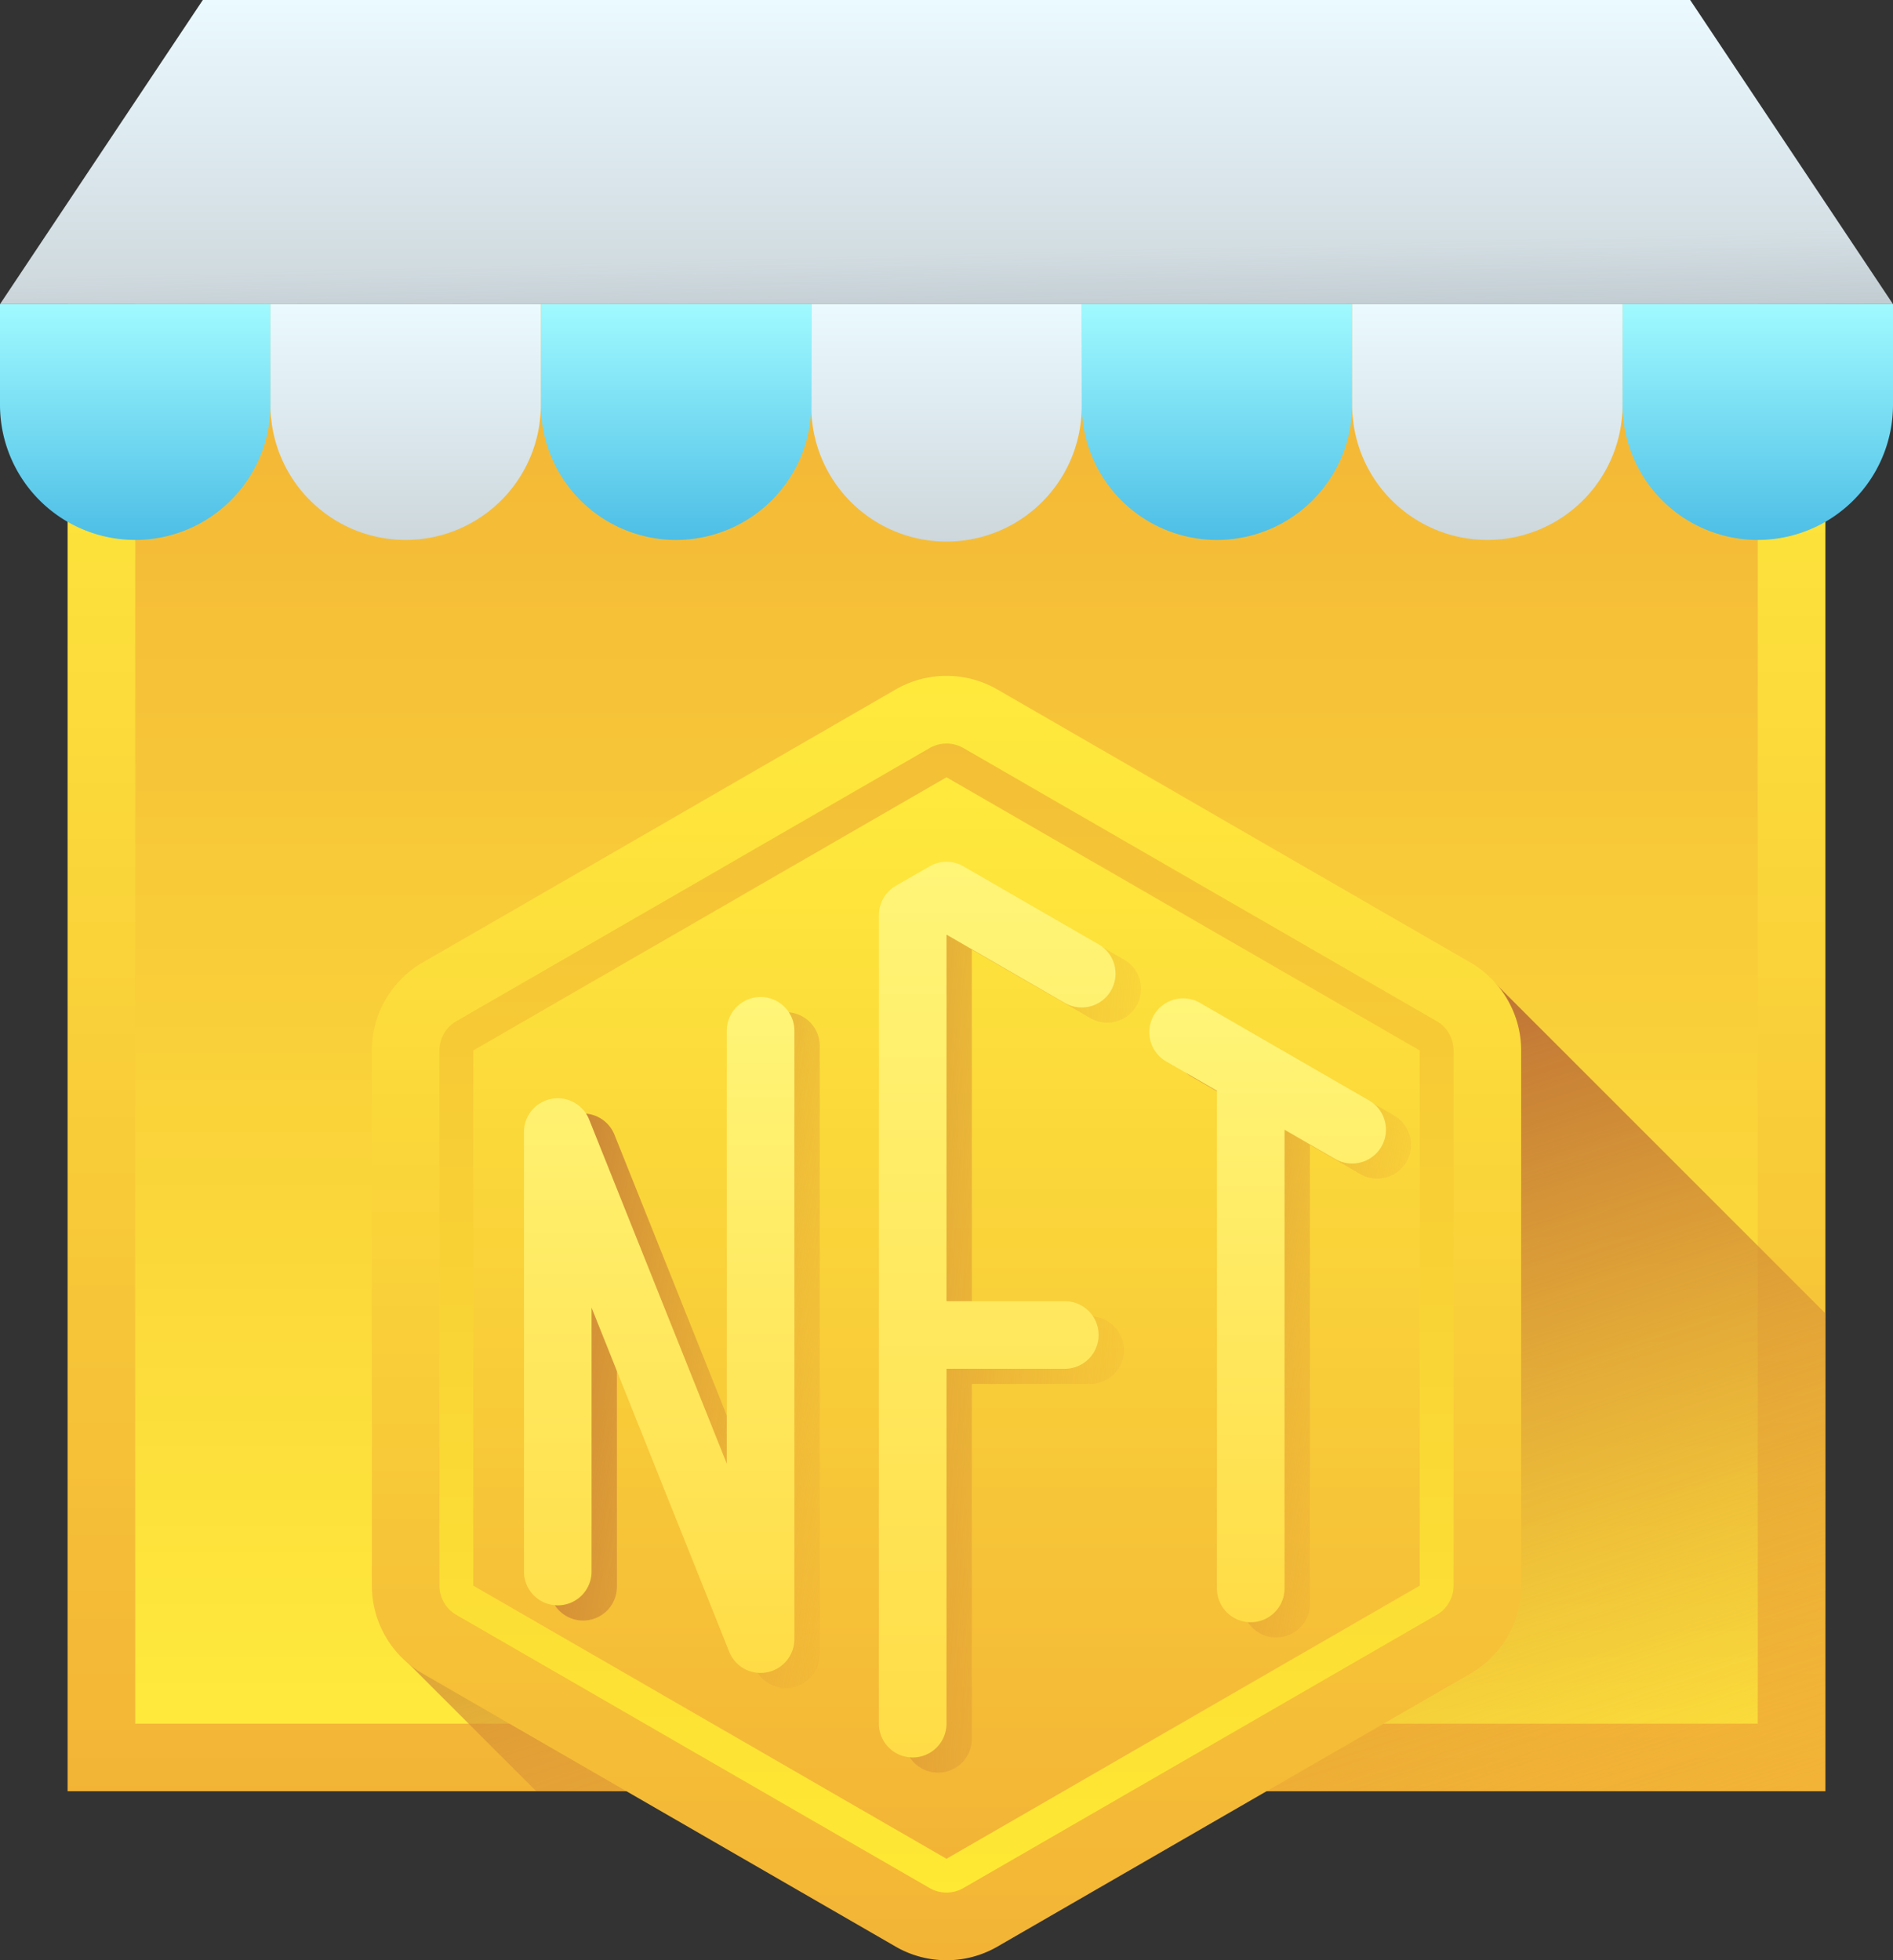
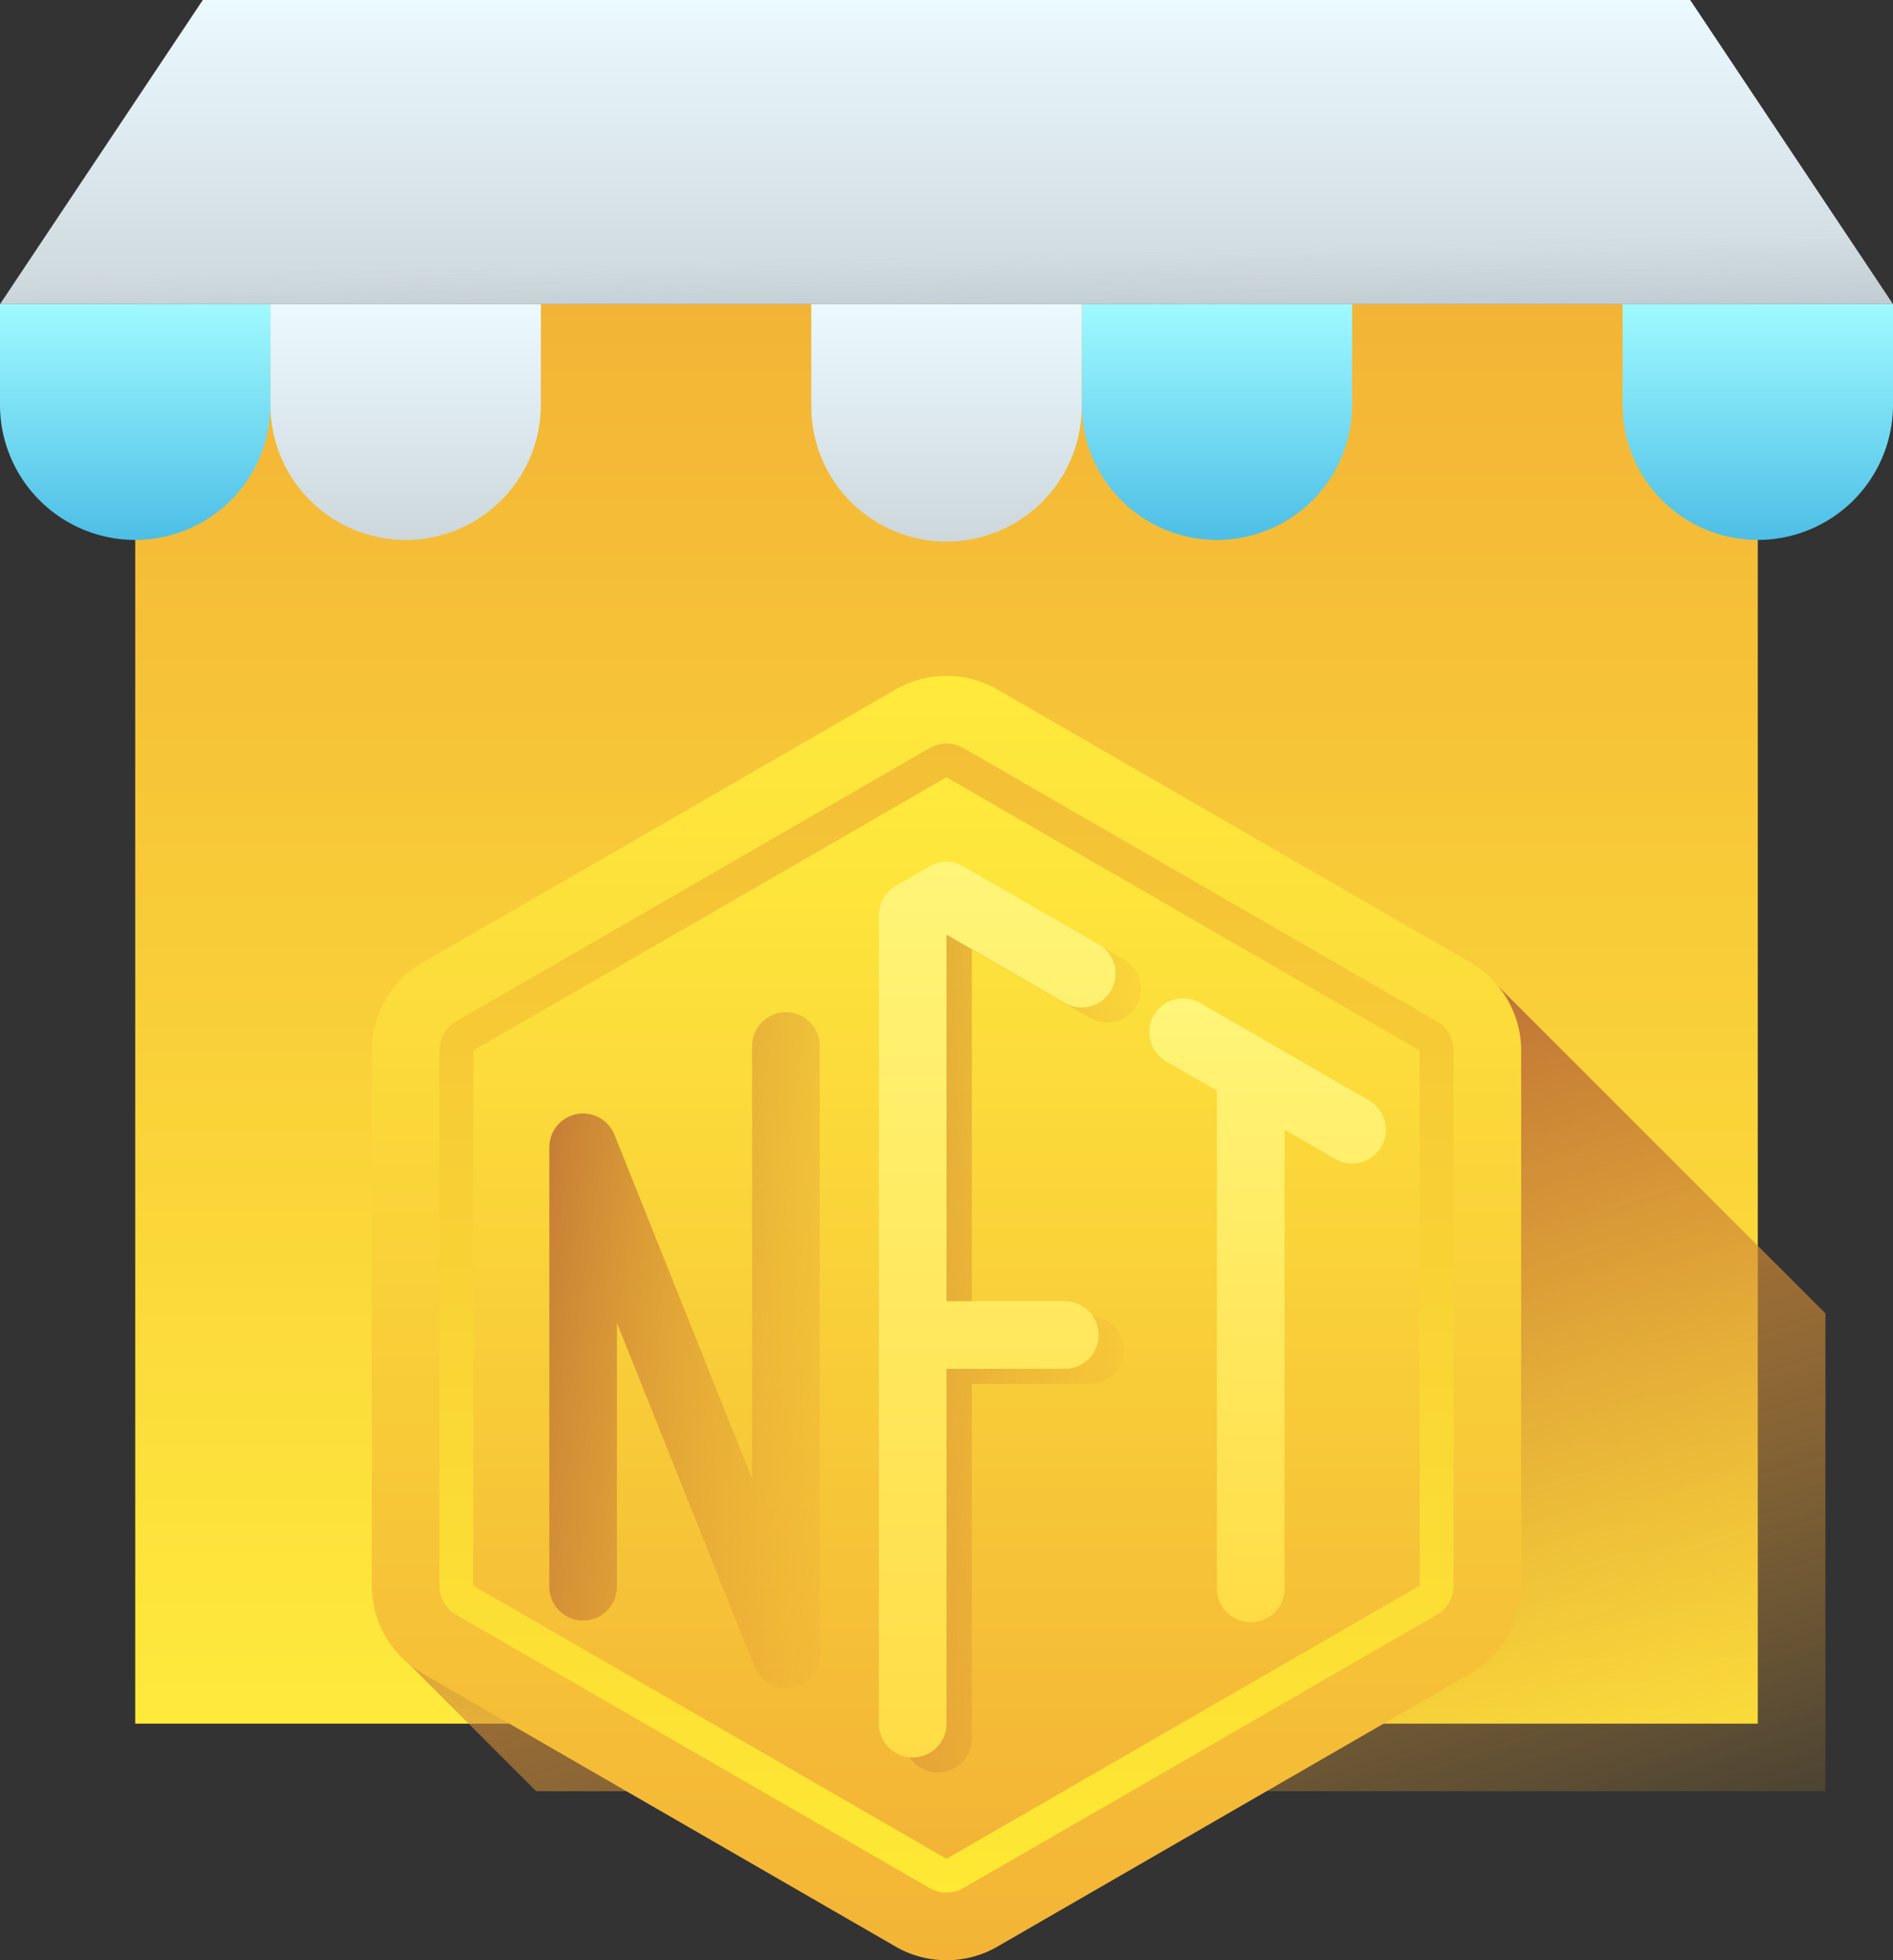
<svg xmlns="http://www.w3.org/2000/svg" xmlns:xlink="http://www.w3.org/1999/xlink" id="market" width="381.999" height="395.642" viewBox="0 0 381.999 395.642">
  <rect x="0" y="0" width="381.999" height="395.642" fill="#333333" stroke="none" />
  <defs>
    <linearGradient id="linear-gradient" x1="0.5" y1="1" x2="0.5" gradientUnits="objectBoundingBox">
      <stop offset="0" stop-color="#f3b436" />
      <stop offset="1" stop-color="#ffea3c" />
    </linearGradient>
    <linearGradient id="linear-gradient-2" x1="0.5" y1="1" x2="0.5" gradientUnits="objectBoundingBox">
      <stop offset="0" stop-color="#ffea3c" />
      <stop offset="1" stop-color="#f3b436" />
    </linearGradient>
    <linearGradient id="linear-gradient-3" x1="0.5" y1="1" x2="0.5" gradientUnits="objectBoundingBox">
      <stop offset="0" stop-color="#cdd7dc" />
      <stop offset="1" stop-color="#ebfaff" />
    </linearGradient>
    <linearGradient id="linear-gradient-4" x1="0.237" y1="-0.806" x2="0.763" y2="2.472" gradientUnits="objectBoundingBox">
      <stop offset="0.5" stop-color="#7c8a95" stop-opacity="0" />
      <stop offset="1" stop-color="#7c8a95" />
    </linearGradient>
    <linearGradient id="linear-gradient-5" x1="0.5" y1="1" x2="0.5" gradientUnits="objectBoundingBox">
      <stop offset="0" stop-color="#4dbee6" />
      <stop offset="1" stop-color="#a0faff" />
    </linearGradient>
    <linearGradient id="linear-gradient-12" x1="0.311" y1="0.292" x2="0.857" y2="1.251" gradientUnits="objectBoundingBox">
      <stop offset="0" stop-color="#c17636" />
      <stop offset="1" stop-color="#f3b436" stop-opacity="0" />
    </linearGradient>
    <linearGradient id="linear-gradient-13" x1="0.5" y1="1" x2="0.5" gradientUnits="objectBoundingBox">
      <stop offset="0" stop-color="#ffea34" />
      <stop offset="1" stop-color="#f3be36" />
    </linearGradient>
    <linearGradient id="linear-gradient-15" x1="-0.696" y1="0.228" x2="1.215" y2="0.732" xlink:href="#linear-gradient-12" />
    <linearGradient id="linear-gradient-16" x1="-0.399" y1="0.183" x2="1.121" y2="0.76" xlink:href="#linear-gradient-12" />
    <linearGradient id="linear-gradient-17" x1="-0.088" y1="0.215" x2="1.401" y2="0.81" xlink:href="#linear-gradient-12" />
    <linearGradient id="linear-gradient-18" xlink:href="#linear-gradient" />
    <linearGradient id="linear-gradient-19" x1="0.5" y1="1" x2="0.5" gradientUnits="objectBoundingBox">
      <stop offset="0" stop-color="#ffdc46" />
      <stop offset="1" stop-color="#fff578" />
    </linearGradient>
    <linearGradient id="linear-gradient-20" x1="0.5" y1="1" x2="0.5" y2="0" xlink:href="#linear-gradient-19" />
    <linearGradient id="linear-gradient-21" x1="0.5" y1="1" x2="0.5" y2="0" xlink:href="#linear-gradient-19" />
  </defs>
-   <path id="Path_8256" data-name="Path 8256" d="M6,13H360.714V313.142H6Z" transform="translate(7.643 48.393)" fill="url(#linear-gradient)" />
  <path id="Path_8257" data-name="Path 8257" d="M8,13H335.428V299.5H8Z" transform="translate(19.286 48.393)" fill="url(#linear-gradient-2)" />
  <path id="Path_8258" data-name="Path 8258" d="M386,65.393H4L44.928,4H345.071Z" transform="translate(-4 -4)" fill="url(#linear-gradient-3)" />
  <path id="Path_8259" data-name="Path 8259" d="M386,65.393H4L44.928,4H345.071Z" transform="translate(-4 -4)" fill="url(#linear-gradient-4)" />
  <path id="Path_8260" data-name="Path 8260" d="M36,13H90.571V33.464a27.286,27.286,0,0,1-54.571,0Z" transform="translate(182.285 48.393)" fill="url(#linear-gradient-5)" />
  <path id="Path_8261" data-name="Path 8261" d="M28,13H82.571V33.464a27.286,27.286,0,1,1-54.571,0Z" transform="translate(135.714 48.393)" fill="url(#linear-gradient-3)" />
-   <path id="Path_8262" data-name="Path 8262" d="M20,13H74.571V33.464a27.286,27.286,0,0,1-54.571,0Z" transform="translate(89.143 48.393)" fill="url(#linear-gradient-5)" />
  <path id="Path_8263" data-name="Path 8263" d="M12,13H66.571V33.464a27.286,27.286,0,0,1-54.571,0Z" transform="translate(42.571 48.393)" fill="url(#linear-gradient-3)" />
-   <path id="Path_8264" data-name="Path 8264" d="M44,13H98.571V33.464a27.286,27.286,0,0,1-54.571,0Z" transform="translate(228.857 48.393)" fill="url(#linear-gradient-3)" />
  <path id="Path_8265" data-name="Path 8265" d="M52,13h54.571V33.464a27.286,27.286,0,0,1-54.571,0Z" transform="translate(275.428 48.393)" fill="url(#linear-gradient-5)" />
  <path id="Path_8266" data-name="Path 8266" d="M4,13H58.571V33.464A27.286,27.286,0,0,1,4,33.464Z" transform="translate(-4 48.393)" fill="url(#linear-gradient-5)" />
  <path id="Path_8267" data-name="Path 8267" d="M302.7,99.957l-66.9-66.9L15.966,169.822l26.583,26.583H302.7Z" transform="translate(65.659 165.13)" fill="url(#linear-gradient-12)" />
  <path id="Path_8268" data-name="Path 8268" d="M16,93.779v108.01A13.643,13.643,0,0,0,22.821,213.6l95.5,55.138a13.643,13.643,0,0,0,13.643,0l95.5-55.137a13.643,13.643,0,0,0,6.821-11.815V93.779a13.643,13.643,0,0,0-6.821-11.814l-95.5-55.138a13.643,13.643,0,0,0-13.643,0l-95.5,55.137A13.643,13.643,0,0,0,16,93.779Z" transform="translate(65.857 118.244)" fill="url(#linear-gradient-13)" />
  <path id="Path_8269" data-name="Path 8269" d="M18,190.147V82.136L113.5,27,209,82.136v108.01l-95.5,55.138Z" transform="translate(77.5 129.887)" fill="url(#linear-gradient)" />
  <path id="Path_8270" data-name="Path 8270" d="M75.089,46.614,47.8,30.863a6.821,6.821,0,0,0-6.821,0L34.161,34.8a6.821,6.821,0,0,0-3.411,5.907V203.895a6.821,6.821,0,0,0,13.643,0V132.27H68.268a6.821,6.821,0,1,0,0-13.643H44.393V44.622L68.268,58.408a6.824,6.824,0,1,0,6.821-11.821Z" transform="translate(151.723 147.06)" fill="url(#linear-gradient-15)" />
-   <path id="Path_8271" data-name="Path 8271" d="M83.093,54.6,48.985,34.9a6.824,6.824,0,1,0-6.821,11.822L52.4,52.633V153.086a6.821,6.821,0,0,0,13.643,0V60.505L76.271,66.42A6.824,6.824,0,0,0,83.093,54.6Z" transform="translate(198.291 170.584)" fill="url(#linear-gradient-16)" />
  <path id="Path_8272" data-name="Path 8272" d="M68,33.949a6.821,6.821,0,0,0-6.821,6.821v87.369L33.409,58.7A6.821,6.821,0,0,0,20.25,61.235v88.678a6.821,6.821,0,1,0,13.643,0V96.651l27.77,69.442a6.821,6.821,0,0,0,6.33,4.284,7.007,7.007,0,0,0,1.3-.123,6.821,6.821,0,0,0,5.532-6.7V40.77A6.821,6.821,0,0,0,68,33.949Z" transform="translate(90.598 170.346)" fill="url(#linear-gradient-17)" />
  <path id="Path_8273" data-name="Path 8273" d="M130.964,283.225a20.464,20.464,0,0,1-10.232-2.729l-95.5-55.137A20.519,20.519,0,0,1,15,207.623V99.606A20.526,20.526,0,0,1,25.232,81.87l95.5-55.138a20.512,20.512,0,0,1,20.464,0l95.5,55.131A20.546,20.546,0,0,1,246.928,99.6V207.616A20.519,20.519,0,0,1,236.7,225.352L141.2,280.5a20.464,20.464,0,0,1-10.232,2.729Zm0-245.571a6.821,6.821,0,0,0-3.41.914l-95.5,55.138a6.821,6.821,0,0,0-3.411,5.907v108a6.821,6.821,0,0,0,3.411,5.907l95.5,55.138a6.821,6.821,0,0,0,6.821,0l95.5-55.138a6.821,6.821,0,0,0,3.411-5.907V99.606a6.822,6.822,0,0,0-3.411-5.914l-95.5-55.131a6.821,6.821,0,0,0-3.411-.907Z" transform="translate(60.036 112.418)" fill="url(#linear-gradient-18)" />
  <path id="Path_8274" data-name="Path 8274" d="M74.339,46.164,47.054,30.413a6.821,6.821,0,0,0-6.821,0l-6.821,3.936A6.821,6.821,0,0,0,30,40.256v163.2a6.821,6.821,0,1,0,13.643,0V131.827H67.518a6.821,6.821,0,1,0,0-13.643H43.643V44.2L67.518,57.985a6.824,6.824,0,1,0,6.821-11.822Z" transform="translate(147.357 144.44)" fill="url(#linear-gradient-19)" />
  <path id="Path_8275" data-name="Path 8275" d="M82.343,54.148,48.235,34.455a6.824,6.824,0,0,0-6.821,11.822l10.232,5.907V152.642a6.821,6.821,0,0,0,13.643,0V60.055l10.232,5.907a6.821,6.821,0,1,0,6.822-11.815Z" transform="translate(193.925 167.964)" fill="url(#linear-gradient-20)" />
-   <path id="Path_8276" data-name="Path 8276" d="M67.25,33.5a6.821,6.821,0,0,0-6.821,6.821v87.362L32.659,58.241A6.821,6.821,0,0,0,19.5,60.786v88.678a6.821,6.821,0,0,0,13.643,0V96.2l27.77,69.435a6.822,6.822,0,0,0,6.337,4.291,6.989,6.989,0,0,0,1.289-.123,6.821,6.821,0,0,0,5.532-6.692V40.321A6.821,6.821,0,0,0,67.25,33.5Z" transform="translate(86.232 167.732)" fill="url(#linear-gradient-21)" />
</svg>